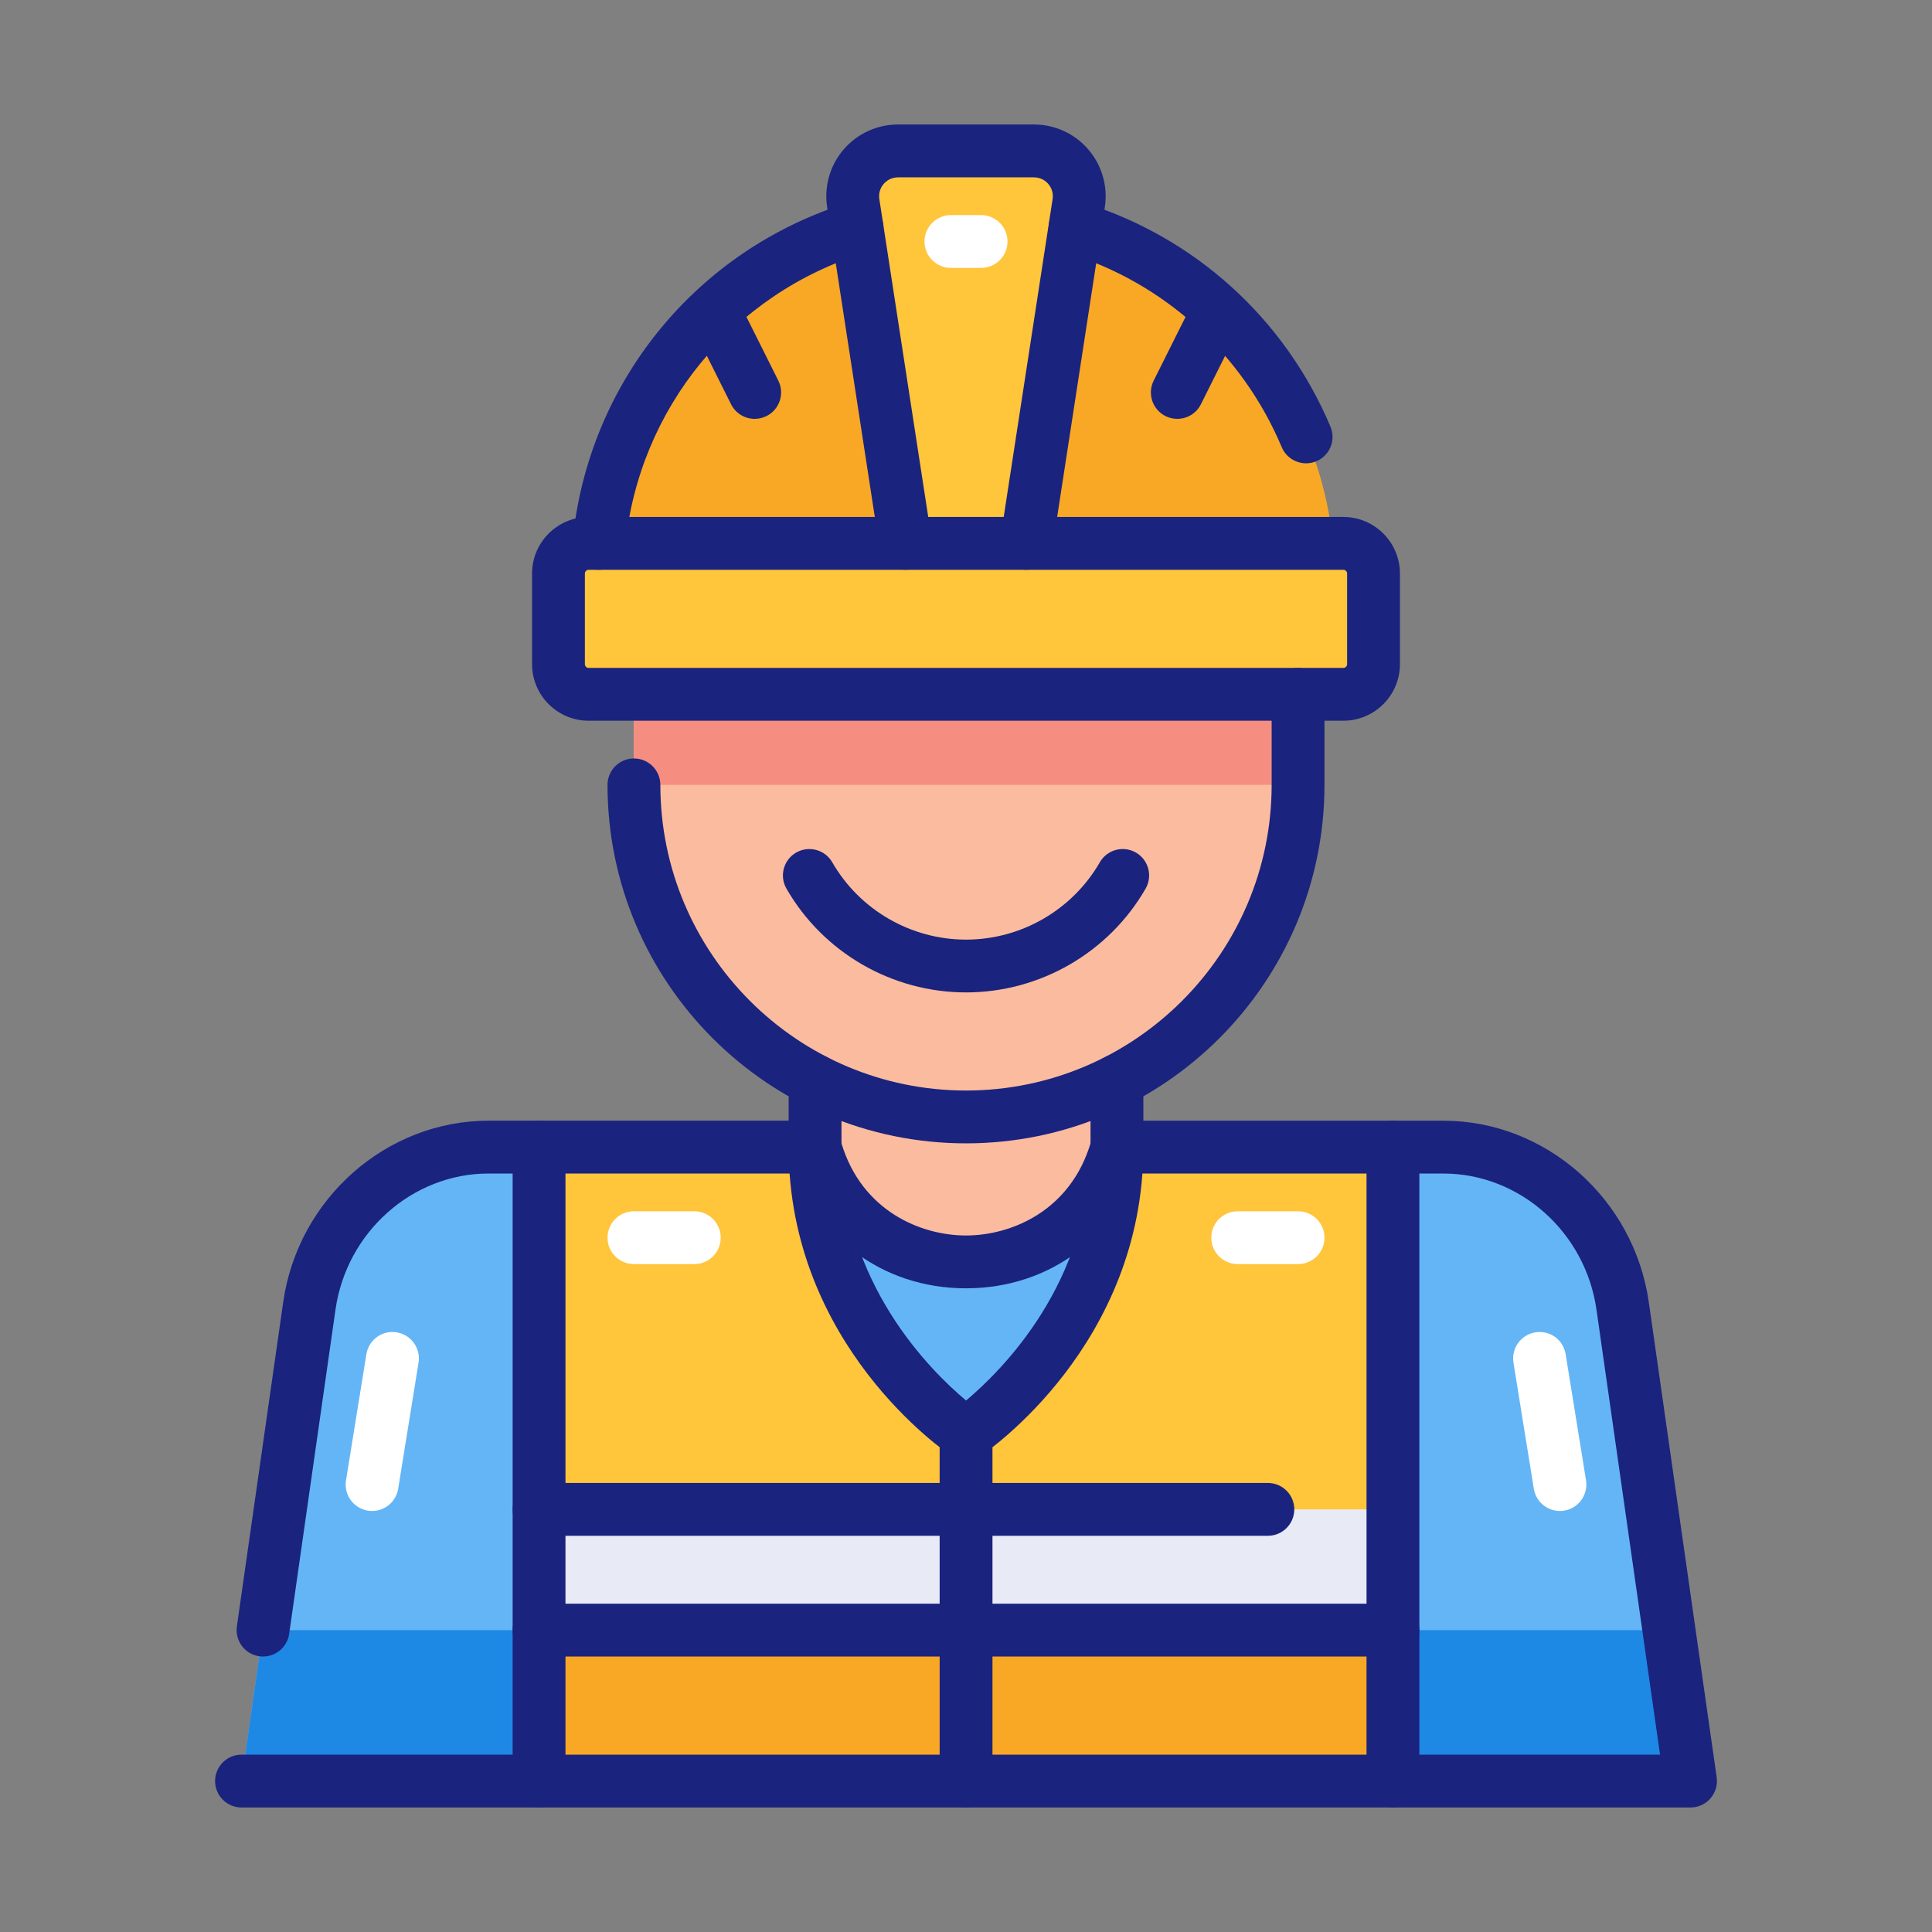
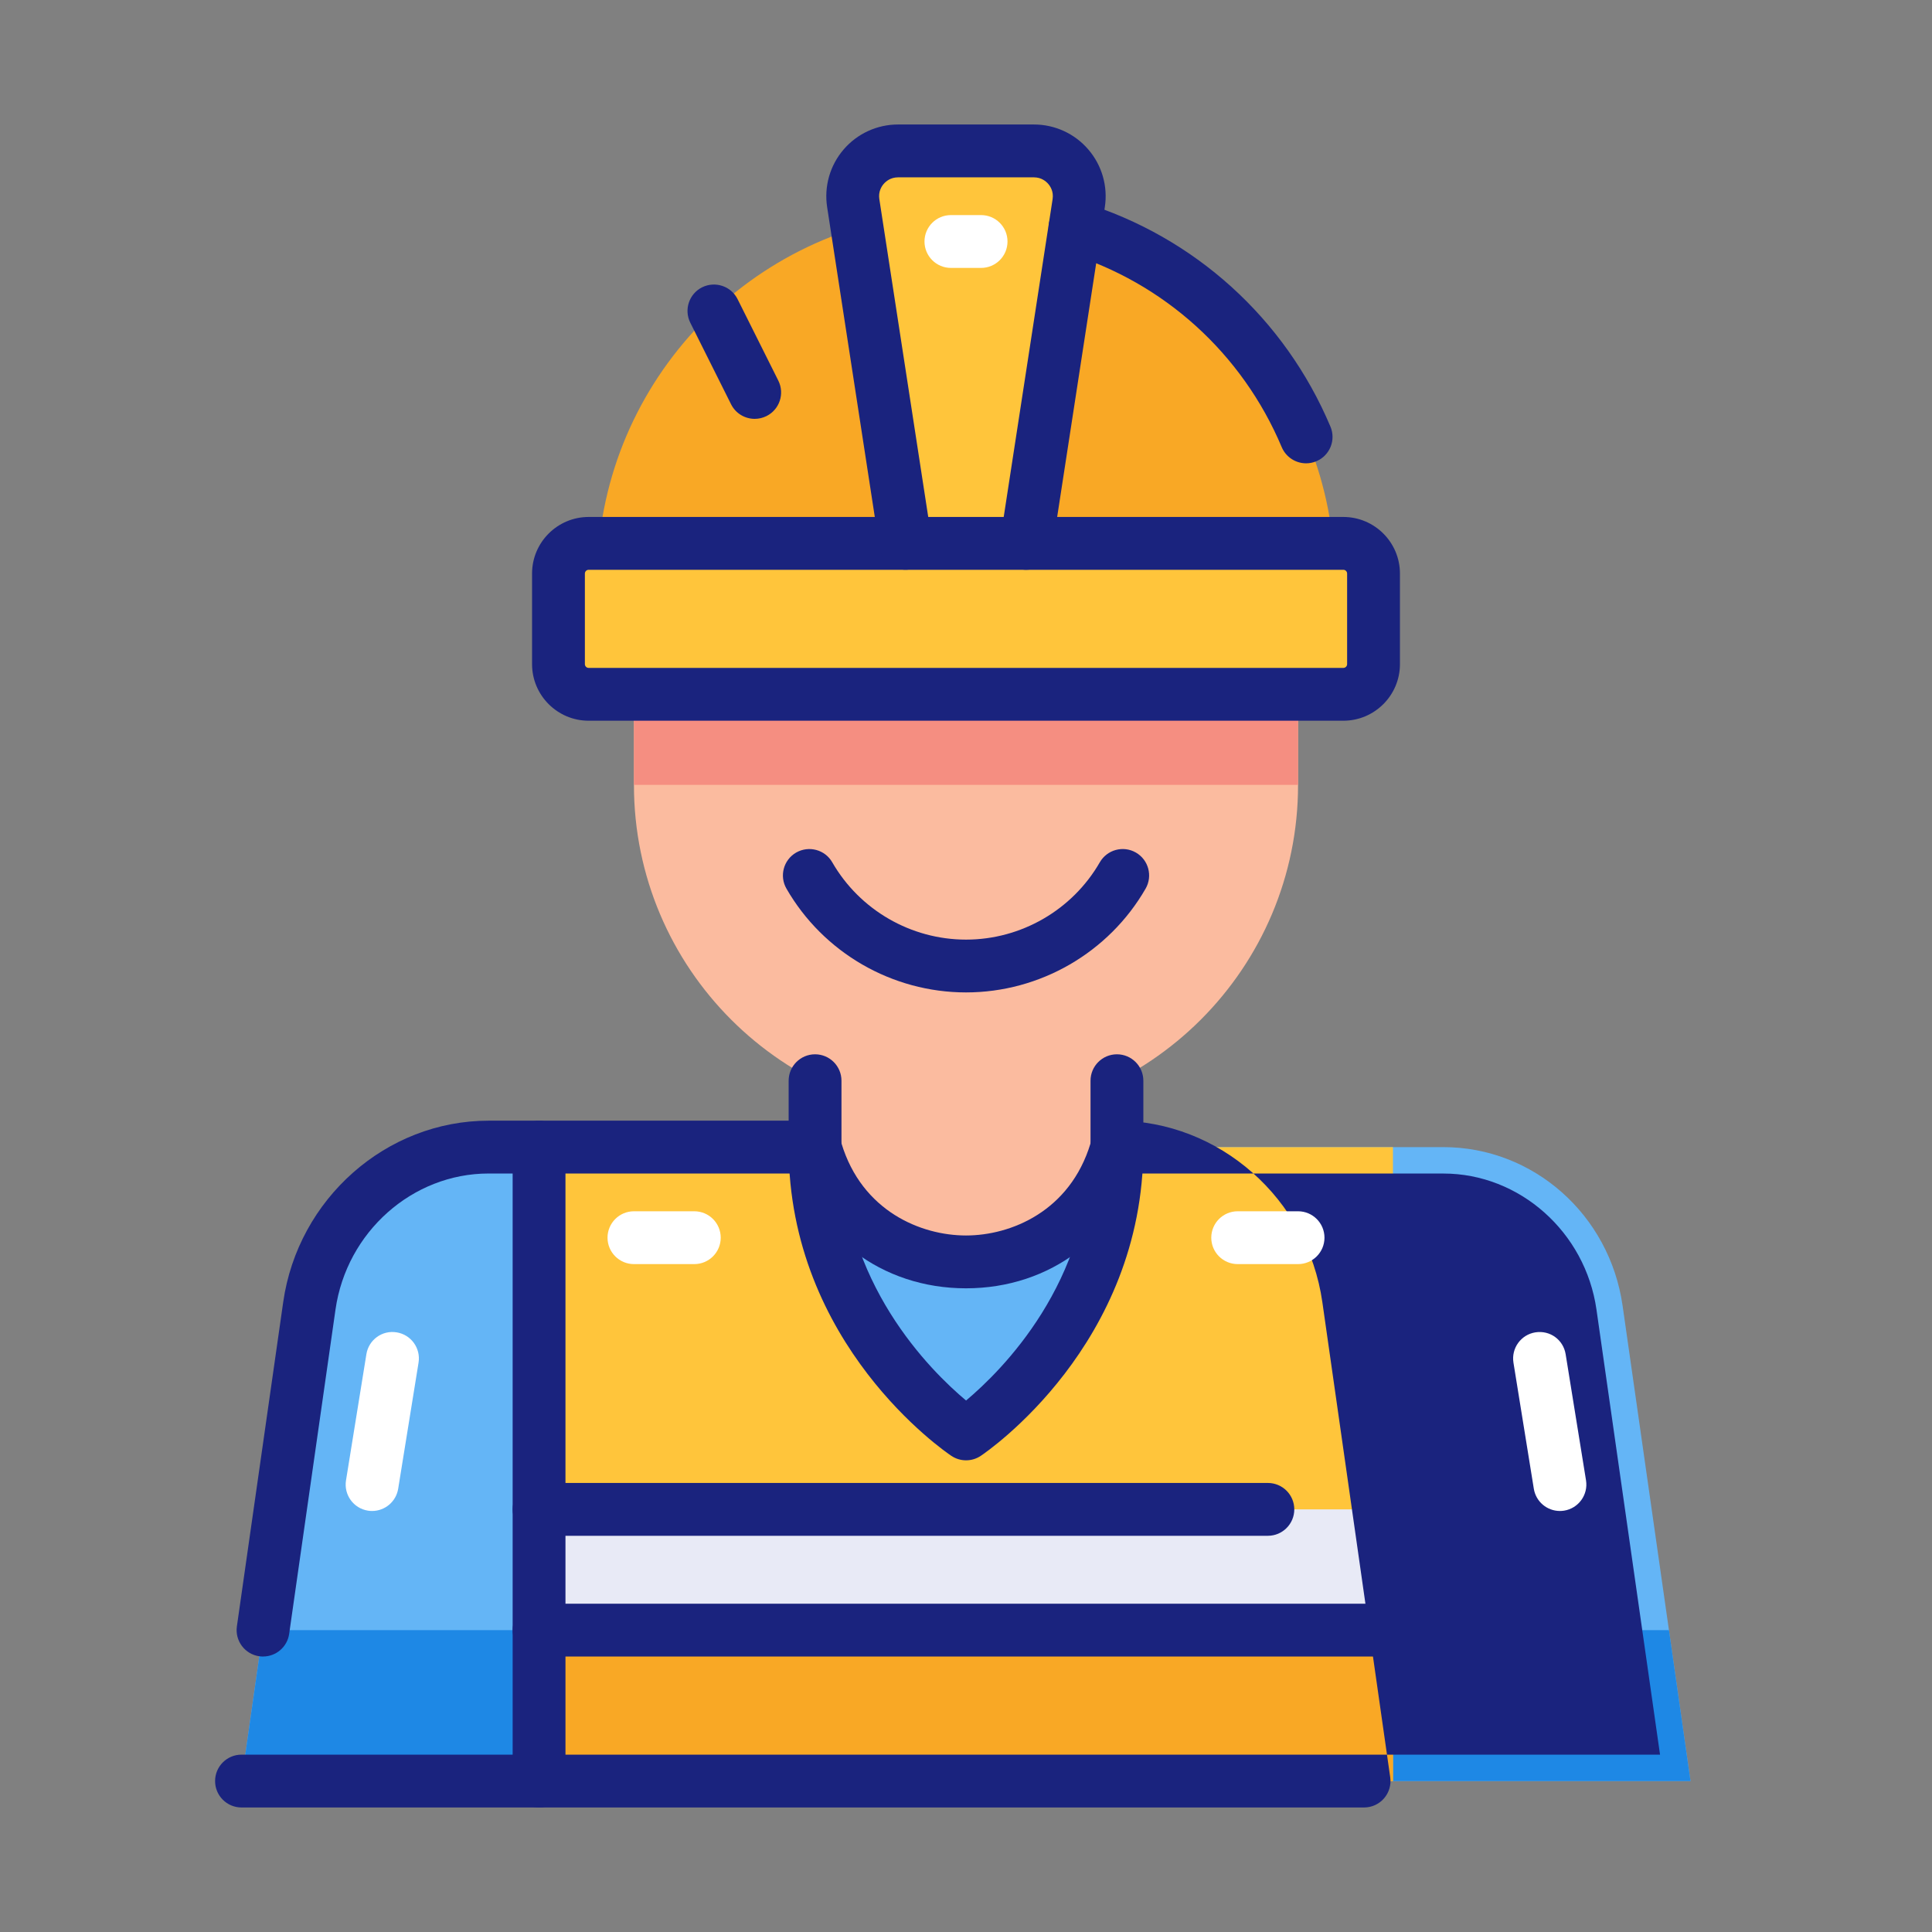
<svg xmlns="http://www.w3.org/2000/svg" id="Klara" viewBox="0 0 64 64">
  <rect x="0" y="0" width="64" height="64" fill="#808080" stroke="none" />
  <path d="m53.751 43.256c-.431-3.019-2.959-5.256-5.937-5.256h-31.628c-2.978-0-5.506 2.238-5.937 5.256l-2.249 15.744h48l-2.249-15.744z" fill="#64b5f6" />
  <path d="m8.714 54-.714 5h48l-.714-5z" fill="#1e88e5" />
  <path d="m17.857 38v21h28.286v-21h-9.143c0 6.152-4.998 9.5-4.998 9.5s-5.002-3.348-5.002-9.5z" fill="#ffc53b" />
  <path d="m17.857 50h28.286v4h-28.286z" fill="#e8eaf6" />
  <path d="m17.857 54h28.286v5h-28.286z" fill="#f9a825" />
  <path d="m27 35.8v2.2c1.408 5.067 8.592 5.067 10 0v-2.2z" fill="#fbbb9f" />
  <path d="m21 23v3c0 6.075 4.925 11 11 11s11-4.925 11-11v-3z" fill="#fbbb9f" />
  <path d="m21 23h22v3h-22z" fill="#f58e81" />
  <rect fill="#ffc53b" height="5" rx="1" width="27" x="18.5" y="18" />
  <path d="m44.16 18c-.613-6.176-5.823-11-12.16-11s-11.547 4.824-12.16 11z" fill="#f9a825" />
  <path d="m34 18h-4l-1.734-11.272c-.14-.909.563-1.728 1.483-1.728h4.503c.919 0 1.622.819 1.483 1.728l-1.734 11.272z" fill="#ffc53b" />
  <g fill="#1a237e">
-     <path d="m56 59.875h-48c-.483 0-.875-.392-.875-.875s.392-.875.875-.875h46.991l-2.106-14.745c-.367-2.568-2.547-4.505-5.07-4.505h-10.814c-.483 0-.875-.392-.875-.875s.392-.875.875-.875h10.814c3.389 0 6.312 2.583 6.803 6.007l2.249 15.744c.036.251-.039.505-.205.697-.166.192-.407.302-.661.302z" />
+     <path d="m56 59.875h-48c-.483 0-.875-.392-.875-.875s.392-.875.875-.875h46.991l-2.106-14.745c-.367-2.568-2.547-4.505-5.07-4.505h-10.814c-.483 0-.875-.392-.875-.875s.392-.875.875-.875c3.389 0 6.312 2.583 6.803 6.007l2.249 15.744c.036.251-.039.505-.205.697-.166.192-.407.302-.661.302z" />
    <path d="m17.857 59.875c-.483 0-.875-.392-.875-.875v-21c0-.483.392-.875.875-.875s.875.392.875.875v21c0 .483-.392.875-.875.875z" />
    <path d="m32.002 48.375c-.17 0-.339-.049-.487-.148-.22-.147-5.39-3.684-5.39-10.227 0-.483.392-.875.875-.875s.875.392.875.875c0 4.483 2.939 7.399 4.127 8.394 1.187-.995 4.123-3.911 4.123-8.394 0-.483.392-.875.875-.875s.875.392.875.875c0 6.543-5.166 10.08-5.386 10.227-.147.099-.317.148-.487.148z" />
-     <path d="m46.143 59.875c-.483 0-.875-.392-.875-.875v-21c0-.483.392-.875.875-.875s.875.392.875.875v21c0 .483-.392.875-.875.875z" />
    <path d="m8.715 54.875c-.041 0-.083-.003-.125-.009-.479-.068-.811-.512-.743-.99l1.535-10.744c.489-3.425 3.414-6.008 6.803-6.008h10.814c.483 0 .875.392.875.875s-.392.875-.875.875h-10.814c-2.524 0-4.704 1.937-5.071 4.505l-1.535 10.744c-.062.437-.437.751-.865.751z" />
    <path d="m32 42.677c-2.799 0-5.092-1.744-5.843-4.443-.021-.076-.032-.155-.032-.234v-2.2c0-.483.392-.875.875-.875s.875.392.875.875v2.076c.681 2.25 2.637 3.051 4.125 3.051 1.488 0 3.444-.802 4.125-3.051v-2.076c0-.483.392-.875.875-.875s.875.392.875.875v2.2c0 .079-.011.158-.032.234-.75 2.699-3.044 4.443-5.843 4.443z" />
-     <path d="m32 37.875c-6.548 0-11.875-5.327-11.875-11.875 0-.483.392-.875.875-.875s.875.392.875.875c0 5.583 4.542 10.125 10.125 10.125s10.125-4.542 10.125-10.125v-3c0-.483.392-.875.875-.875s.875.392.875.875v3c0 6.548-5.327 11.875-11.875 11.875z" />
    <path d="m32 32.875c-2.449 0-4.728-1.317-5.948-3.438-.241-.419-.097-.954.322-1.195.421-.24.955-.096 1.195.322.909 1.58 2.607 2.562 4.432 2.562 1.824 0 3.522-.981 4.432-2.562.241-.418.775-.563 1.195-.322.419.241.562.776.322 1.195-1.221 2.121-3.501 3.438-5.949 3.438z" />
    <path d="m44.5 23.875h-25c-1.034 0-1.875-.841-1.875-1.875v-3c0-1.034.841-1.875 1.875-1.875h25c1.034 0 1.875.841 1.875 1.875v3c0 1.034-.841 1.875-1.875 1.875zm-25-5c-.069 0-.125.056-.125.125v3c0 .069.056.125.125.125h25c.069 0 .125-.056.125-.125v-3c0-.069-.056-.125-.125-.125z" />
    <path d="m34.001 18.875c-.044 0-.089-.003-.134-.01-.478-.073-.806-.52-.732-.998l1.734-11.272c.038-.247-.073-.42-.144-.502-.069-.081-.224-.218-.474-.218h-4.503c-.25 0-.405.137-.475.218-.07.081-.182.255-.144.502l1.734 11.271c.074.478-.254.925-.731.998-.482.073-.925-.255-.998-.731l-1.734-11.272c-.105-.686.093-1.381.545-1.908.452-.527 1.109-.829 1.803-.829h4.503c.693 0 1.351.302 1.802.829.452.526.651 1.222.546 1.907l-1.734 11.272c-.067.432-.439.742-.864.742z" />
    <path d="m25 13.875c-.321 0-.63-.177-.783-.484l-1.35-2.7c-.216-.432-.041-.958.392-1.174.431-.213.958-.041 1.174.392l1.35 2.7c.216.432.041.958-.392 1.174-.125.062-.259.092-.391.092z" />
-     <path d="m38.999 13.875c-.131 0-.265-.029-.391-.092-.432-.216-.607-.742-.391-1.174l1.35-2.7c.214-.432.738-.608 1.174-.392.432.216.607.742.391 1.174l-1.35 2.7c-.152.307-.462.484-.783.484z" />
-     <path d="m19.841 18.875c-.029 0-.058-.001-.087-.004-.481-.047-.833-.476-.785-.957.519-5.255 4.116-9.656 9.164-11.21.459-.142.951.116 1.094.579.142.461-.117.951-.579 1.094-4.372 1.346-7.487 5.158-7.937 9.709-.044.452-.425.789-.87.789z" />
    <path d="m43.266 15.348c-.341 0-.665-.201-.807-.535-1.307-3.102-3.897-5.448-7.106-6.436-.462-.143-.721-.632-.578-1.094.142-.461.629-.72 1.094-.579 3.705 1.142 6.695 3.849 8.204 7.429.188.445-.021.959-.467 1.146-.111.047-.227.069-.34.069z" />
-     <path d="m32.002 59.875c-.483 0-.875-.392-.875-.875v-11.5c0-.483.392-.875.875-.875s.875.392.875.875v11.5c0 .483-.392.875-.875.875z" />
    <path d="m46.143 54.875h-28.286c-.483 0-.875-.392-.875-.875s.392-.875.875-.875h28.286c.483 0 .875.392.875.875s-.392.875-.875.875z" />
    <path d="m42 50.875h-24.143c-.483 0-.875-.392-.875-.875s.392-.875.875-.875h24.143c.483 0 .875.392.875.875s-.392.875-.875.875z" />
  </g>
  <path d="m51.864 44.86c-.077-.476-.515-.801-1.004-.724-.477.077-.801.526-.725 1.003l.675 4.179c.07.43.441.735.863.735.046 0 .093-.003.141-.011.477-.077.801-.526.725-1.003l-.675-4.179z" fill="#fff" />
  <path d="m13.14 44.136c-.479-.08-.927.247-1.003.724l-.675 4.179c-.077.477.247.926.724 1.003.047.008.094.011.141.011.422 0 .793-.306.863-.735l.675-4.179c.077-.477-.247-.926-.724-1.003z" fill="#fff" />
  <path d="m43 40.125h-2c-.483 0-.875.392-.875.875s.392.875.875.875h2c.483 0 .875-.392.875-.875s-.392-.875-.875-.875z" fill="#fff" />
  <path d="m23 40.125h-2c-.483 0-.875.392-.875.875s.392.875.875.875h2c.483 0 .875-.392.875-.875s-.392-.875-.875-.875z" fill="#fff" />
  <path d="m32.5 7.125h-1c-.483 0-.875.392-.875.875s.392.875.875.875h1c.483 0 .875-.392.875-.875s-.392-.875-.875-.875z" fill="#fff" />
</svg>